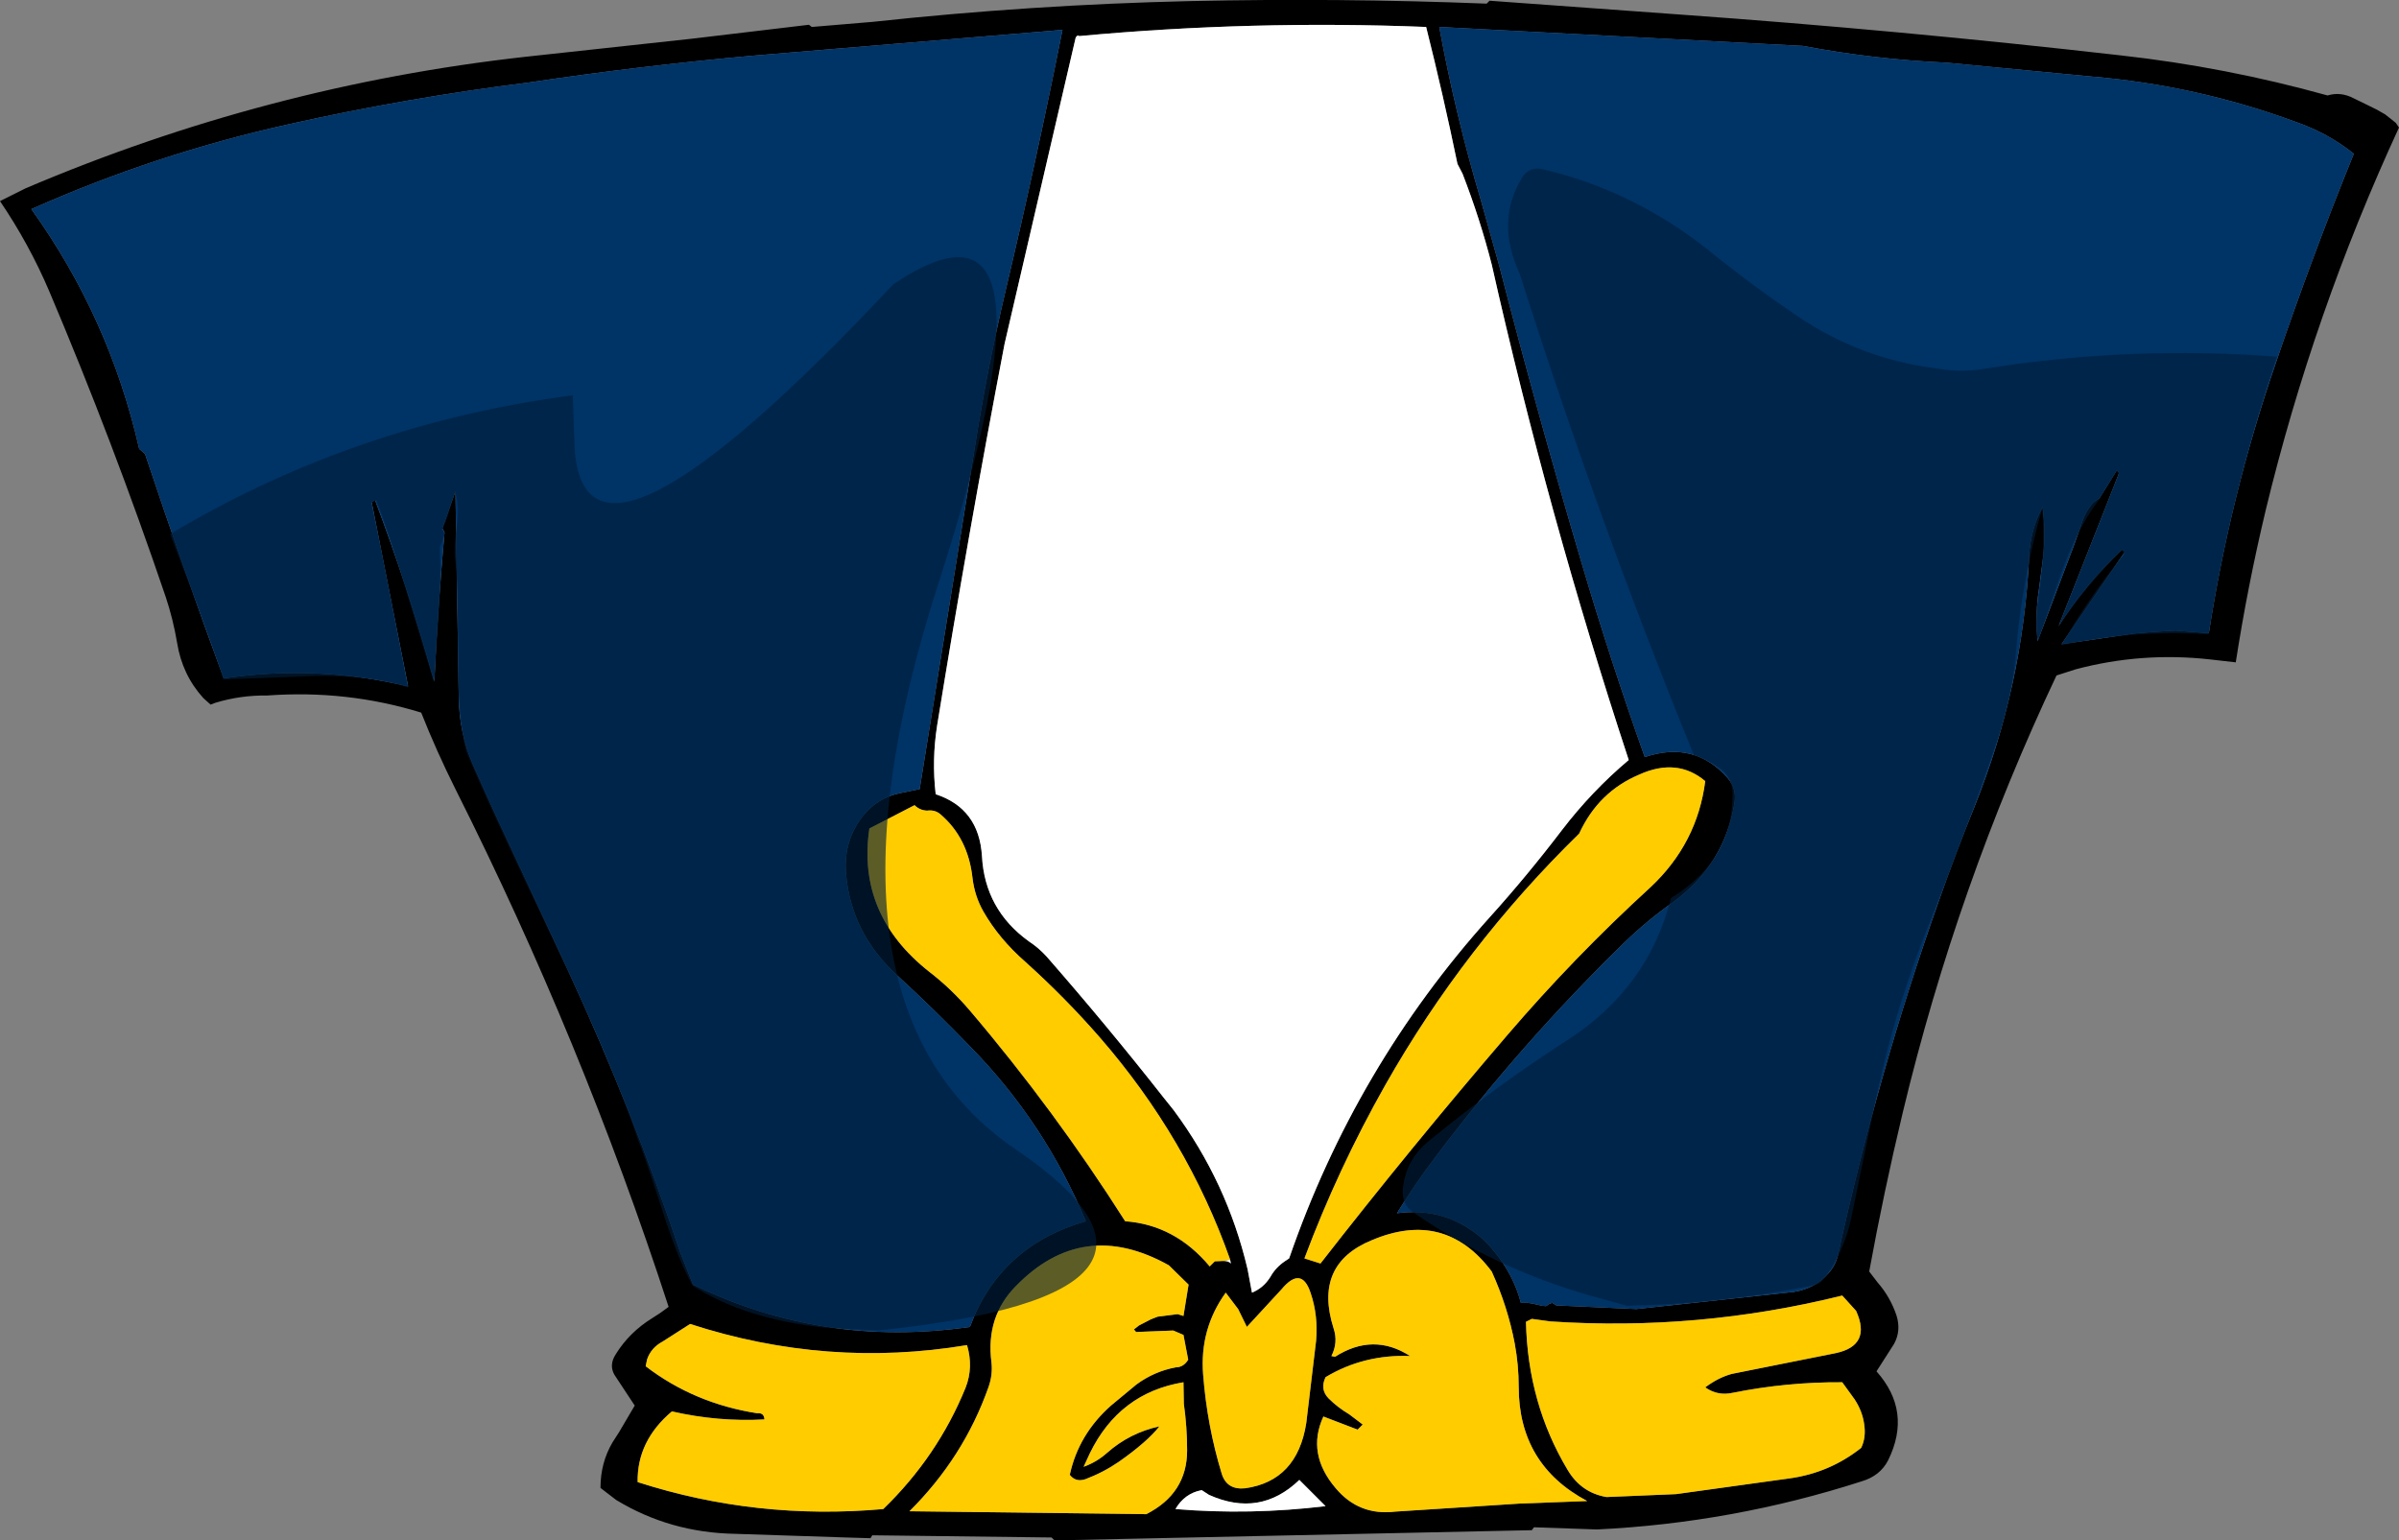
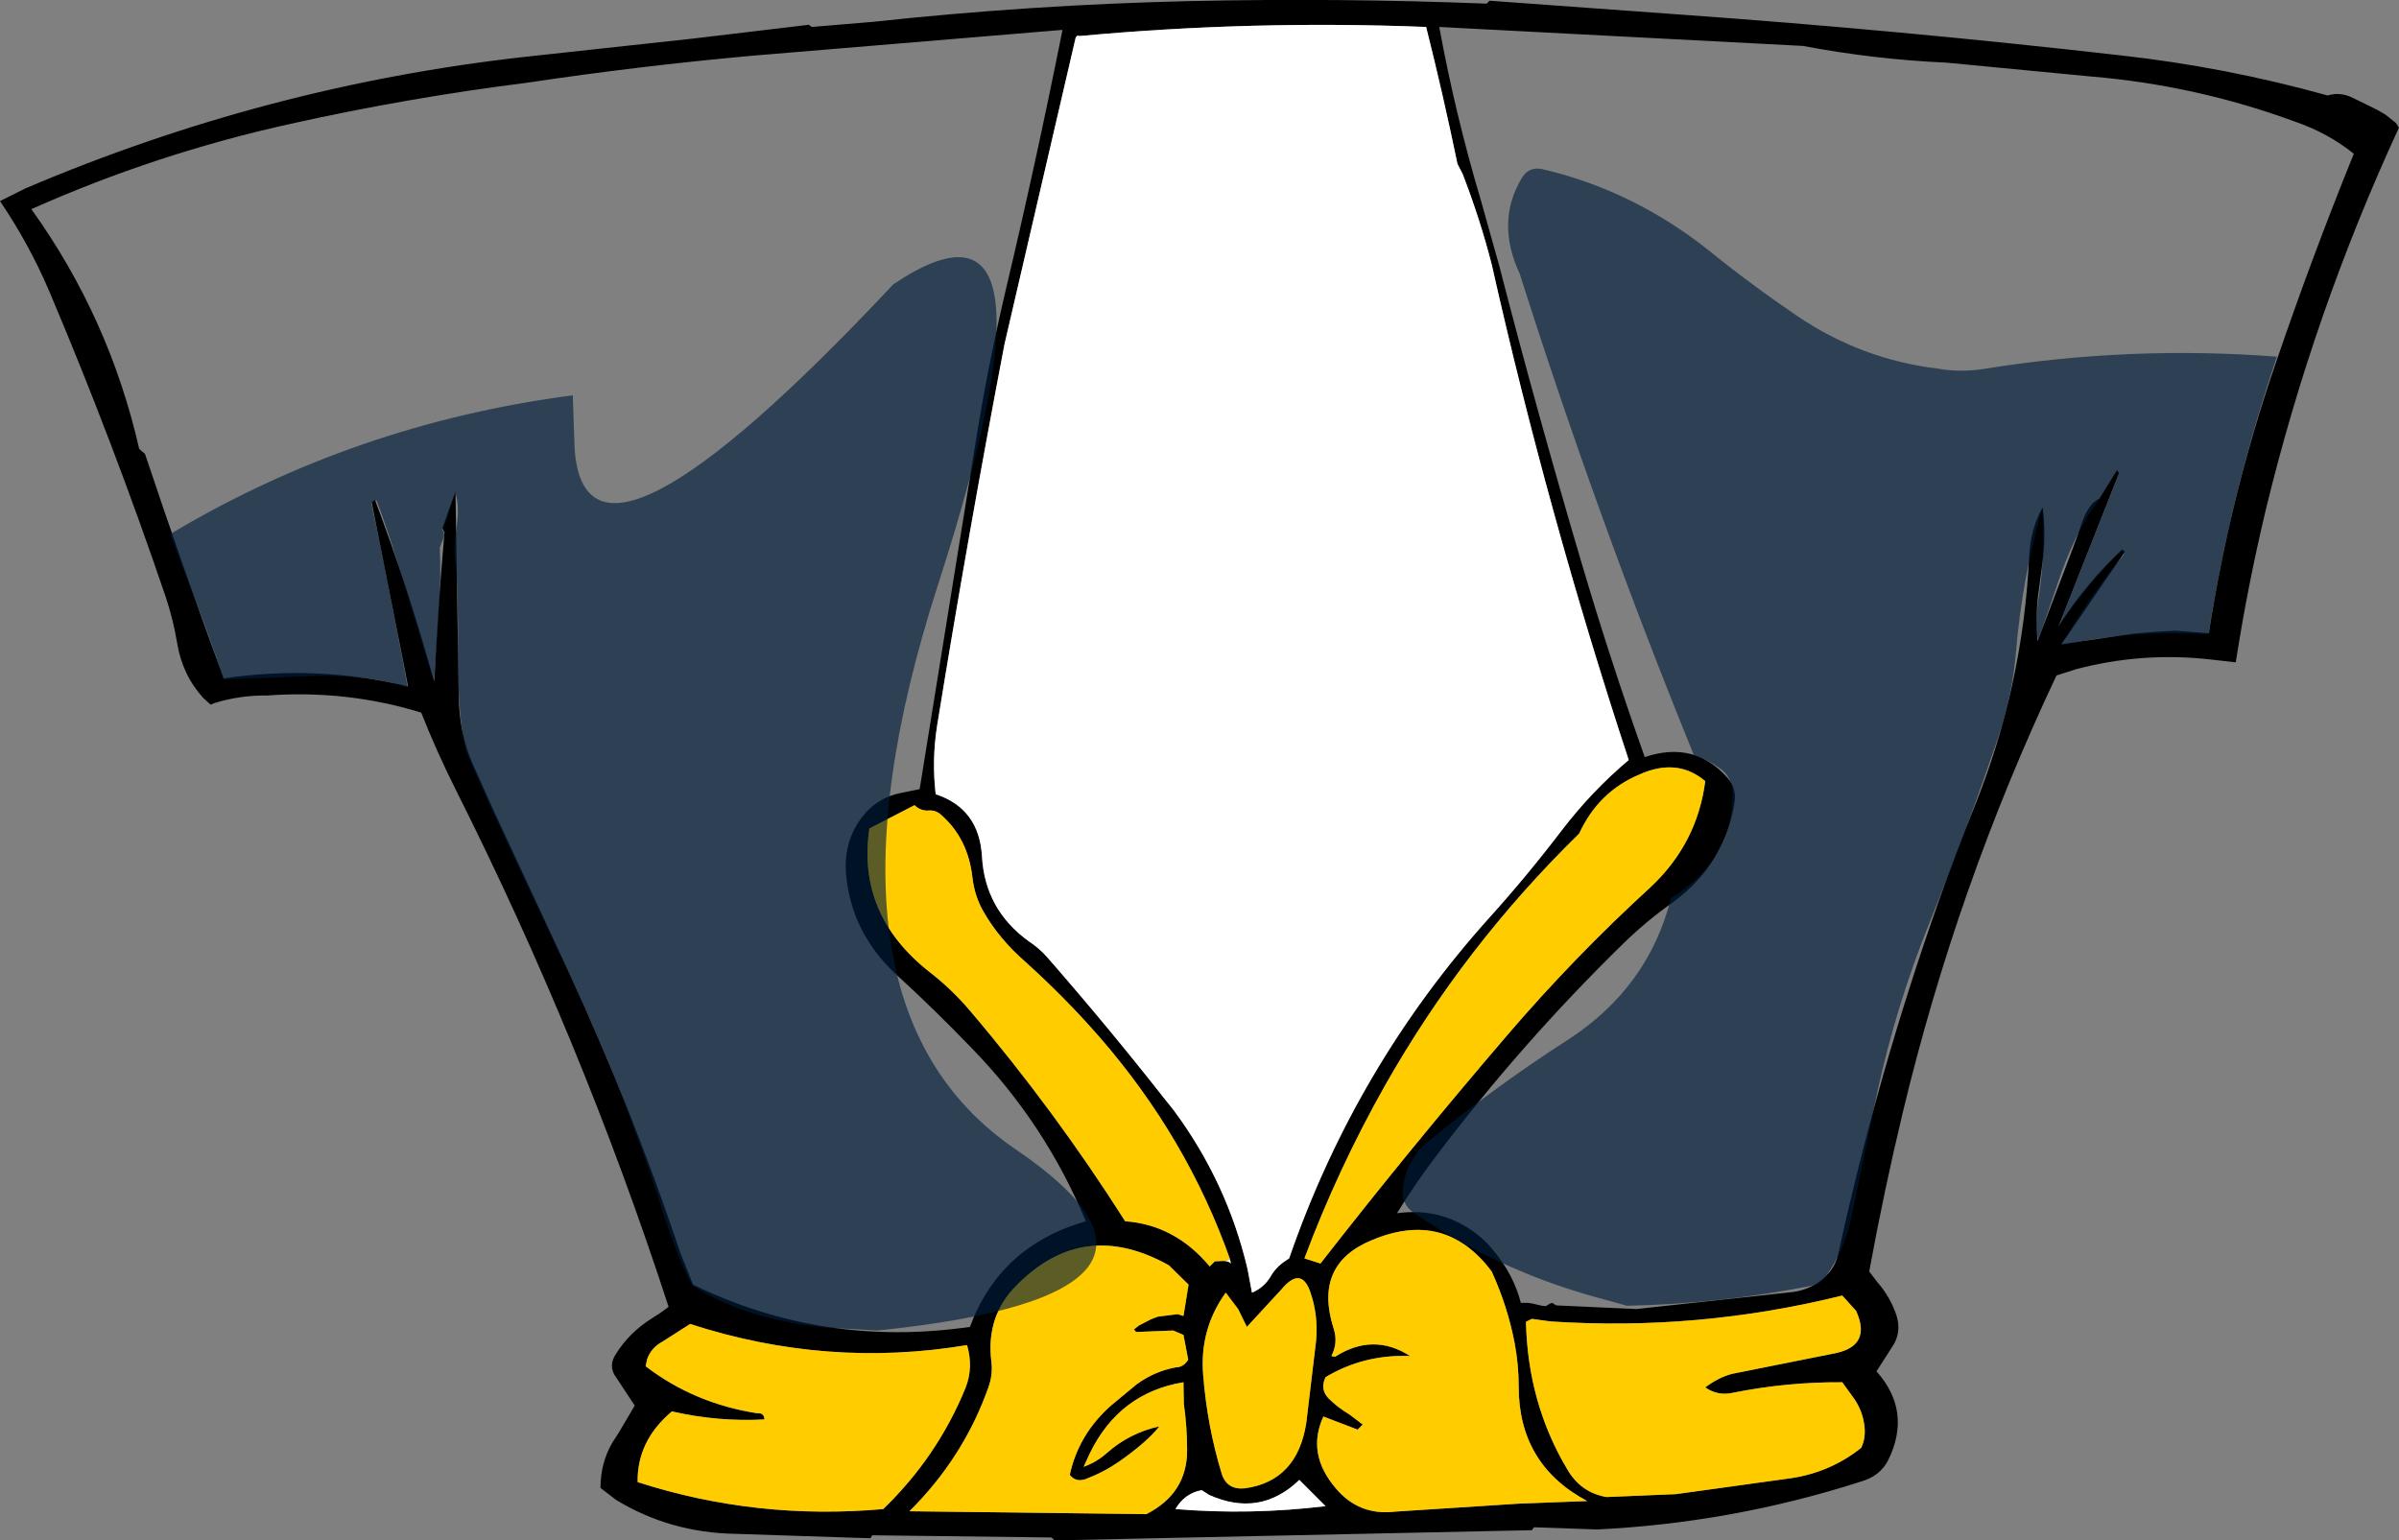
<svg xmlns="http://www.w3.org/2000/svg" height="211.4px" width="329.2px">
  <rect width="100%" height="100%" fill="#808080" stroke="none" />
  <g transform="matrix(1.0, 0.0, 0.0, 1.0, 164.6, 105.75)">
    <path d="M39.4 -105.25 L39.8 -105.65 66.0 -103.75 Q96.15 -101.6 126.4 -98.15 140.8 -96.55 154.8 -92.65 156.6 -93.2 158.4 -92.25 L160.45 -91.25 Q161.55 -90.75 162.7 -90.05 L164.15 -88.9 164.6 -88.25 Q152.85 -62.8 146.3 -35.7 143.8 -25.2 142.2 -14.85 L138.7 -15.25 Q129.3 -16.3 120.25 -13.9 L117.6 -13.05 Q103.95 15.85 96.5 46.95 93.9 57.8 91.9 68.75 L93.05 70.25 Q94.8 72.25 95.65 74.8 96.3 76.9 95.3 78.7 L92.9 82.45 Q97.8 87.95 94.5 94.65 93.4 96.8 90.85 97.55 73.15 103.25 54.55 104.15 L45.9 103.85 45.6 104.25 -19.9 105.65 -20.3 105.25 -44.9 104.95 -45.15 105.35 -48.5 105.25 -63.7 104.75 Q-72.65 104.6 -80.05 100.1 L-82.2 98.45 Q-82.2 95.0 -80.55 92.2 L-79.65 90.8 -78.15 88.25 -77.5 87.15 -80.3 82.9 Q-81.05 81.55 -80.1 80.1 -78.25 77.1 -75.1 75.15 -73.95 74.45 -73.05 73.75 L-72.85 73.6 Q-84.75 37.05 -102.1 2.55 -104.7 -2.65 -106.8 -7.95 -117.0 -11.1 -127.95 -10.3 -131.6 -10.35 -135.05 -9.3 L-135.7 -9.05 -136.7 -9.95 Q-139.6 -13.15 -140.3 -17.55 -140.85 -20.8 -141.85 -23.8 -149.1 -45.15 -157.85 -65.8 -160.6 -72.25 -164.6 -78.15 L-161.1 -79.9 Q-128.0 -94.0 -92.55 -97.95 L-69.55 -100.45 -53.6 -102.35 -53.2 -102.05 -44.85 -102.75 Q-23.1 -105.1 -1.3 -105.6 19.1 -106.05 39.4 -105.25 M36.1 -81.9 L35.4 -83.25 Q33.45 -92.7 31.1 -102.05 7.25 -103.0 -16.5 -100.8 -16.8 -101.0 -17.0 -100.55 L-26.75 -58.55 Q-31.75 -32.45 -36.0 -6.2 -36.75 -1.45 -36.2 3.25 -30.25 5.2 -29.85 11.75 -29.45 19.1 -23.4 23.45 -22.1 24.3 -21.0 25.5 -12.65 35.05 -4.95 44.85 L-3.55 46.6 Q3.8 56.5 6.6 68.45 L7.2 71.65 Q8.8 71.0 9.75 69.45 10.45 68.2 11.7 67.35 L12.3 66.95 Q21.4 40.6 39.85 20.1 44.95 14.45 49.75 8.15 53.85 2.8 58.9 -1.45 47.85 -35.0 40.1 -69.45 38.5 -75.7 36.1 -81.9 M61.1 -1.85 Q67.95 -4.15 72.5 1.05 73.75 2.5 73.4 4.5 72.05 12.85 65.0 18.05 61.45 20.55 58.3 23.6 44.2 37.35 32.4 53.0 29.55 56.75 27.1 60.75 33.7 59.85 38.7 64.15 L39.6 65.0 40.4 65.95 Q43.1 69.2 44.1 73.05 L45.05 73.05 45.7 73.15 46.35 73.3 47.0 73.45 47.55 73.5 48.0 73.2 48.4 73.05 48.95 73.4 59.95 73.9 81.55 71.55 Q84.45 71.1 86.3 69.0 87.3 67.9 87.65 66.35 93.05 41.6 101.45 17.9 103.75 11.35 106.35 4.95 113.0 -11.55 113.85 -29.4 114.0 -33.05 115.7 -36.15 116.2 -32.25 115.65 -28.35 L115.25 -25.3 115.05 -23.85 Q114.75 -21.2 114.95 -18.45 L115.0 -17.75 118.8 -27.75 119.9 -30.65 120.85 -33.3 Q121.85 -36.6 123.45 -37.3 L125.9 -41.25 126.2 -40.85 117.9 -19.85 Q121.55 -25.6 126.6 -30.35 L127.0 -30.05 118.3 -17.35 128.2 -18.8 131.3 -19.05 133.9 -19.2 138.5 -18.85 Q141.45 -37.8 147.65 -55.8 152.6 -70.35 158.4 -84.65 154.85 -87.5 150.35 -89.05 136.75 -94.05 122.35 -95.25 L102.55 -97.15 Q92.55 -97.6 82.8 -99.45 L32.9 -102.05 Q35.1 -90.05 38.6 -78.3 L41.1 -69.4 Q46.35 -49.05 52.4 -28.6 56.35 -15.2 61.1 -1.85 M-160.3 -77.05 Q-149.6 -62.15 -145.5 -44.15 L-144.7 -43.45 Q-139.55 -28.0 -133.9 -12.65 -121.1 -14.55 -108.6 -11.55 L-113.6 -36.85 -113.15 -37.15 Q-108.75 -25.55 -105.25 -13.05 L-105.0 -12.25 Q-104.5 -22.65 -103.6 -32.7 L-103.9 -33.25 -102.1 -38.35 -101.65 -10.2 Q-101.6 -5.2 -99.75 -0.95 L-96.85 5.5 -86.6 27.55 Q-77.8 46.6 -71.25 66.15 L-69.5 70.55 Q-51.65 79.25 -31.5 76.35 -27.4 65.25 -15.6 61.85 -21.2 48.4 -31.3 38.05 -36.3 32.85 -41.6 28.0 -47.8 22.25 -48.5 14.2 -48.9 9.45 -45.95 5.95 -44.0 3.7 -41.1 3.1 L-38.4 2.55 -30.8 -44.55 Q-29.1 -55.3 -26.6 -65.9 -22.4 -83.6 -18.8 -101.65 L-61.4 -98.1 Q-76.9 -96.7 -92.25 -94.4 -108.6 -92.35 -124.75 -88.75 -143.1 -84.7 -160.3 -77.05 M4.2 67.1 Q-1.7 50.4 -13.7 36.6 -18.45 31.15 -23.9 26.25 -27.5 23.1 -29.65 19.35 -30.85 17.25 -31.15 14.75 -31.75 9.25 -35.55 6.0 -36.3 5.35 -37.4 5.5 -38.4 5.45 -39.1 4.75 L-45.3 7.95 Q-47.05 19.75 -37.1 27.6 -34.05 29.95 -31.5 32.95 -19.85 46.65 -10.2 61.85 -3.35 62.35 1.4 68.05 L2.1 67.35 3.3 67.3 Q4.0 67.3 4.3 67.65 L4.2 67.1 M-75.8 80.8 L-76.0 81.75 Q-69.35 86.85 -60.7 88.2 -59.75 88.1 -59.7 89.05 -66.05 89.4 -72.4 87.95 -77.2 92.0 -77.1 97.65 -60.8 102.9 -43.4 101.35 -35.95 94.15 -32.1 84.7 -31.0 81.9 -31.9 78.85 -51.1 82.05 -69.9 75.95 L-73.65 78.35 Q-75.25 79.2 -75.8 80.8 M-4.2 67.9 Q-16.0 61.3 -25.2 70.75 -29.35 74.95 -28.55 81.2 -28.35 82.9 -28.95 84.6 -32.35 94.25 -39.8 101.65 L-7.3 102.05 Q-1.7 99.2 -1.7 93.3 -1.7 90.1 -2.15 86.9 L-2.2 83.95 Q-11.0 85.4 -15.05 93.7 L-15.9 95.55 Q-14.1 94.9 -12.7 93.65 -9.6 90.9 -5.5 90.0 -7.2 92.15 -11.05 94.85 -13.15 96.3 -15.65 97.25 -17.0 97.7 -17.8 96.65 -16.6 91.1 -12.15 87.15 L-8.65 84.25 Q-6.2 82.45 -3.25 81.9 -2.2 81.9 -1.55 80.85 L-2.2 77.45 -3.6 76.85 -8.7 77.05 -9.0 76.7 -8.3 76.15 -6.65 75.3 -5.75 74.95 -3.0 74.6 -2.2 74.85 -1.5 70.55 -4.2 67.9 M88.2 72.05 Q68.45 76.95 48.15 75.6 L45.6 75.25 44.8 75.65 Q45.05 86.85 50.5 95.95 52.35 99.1 55.85 99.7 L65.4 99.3 80.9 97.15 Q86.45 96.4 90.8 92.95 91.5 91.5 91.2 89.65 90.95 87.9 89.9 86.3 L88.2 83.95 Q80.6 83.9 73.15 85.4 71.1 85.85 69.4 84.65 71.2 83.3 73.05 82.8 L87.3 79.95 Q92.25 78.9 90.1 74.15 L88.2 72.05 M69.4 1.45 Q65.55 -1.8 60.35 0.55 54.75 2.9 52.1 8.65 36.3 24.1 25.5 43.15 19.0 54.65 14.4 66.95 L16.6 67.65 Q28.95 51.8 42.2 36.35 51.45 25.55 61.9 16.0 68.3 10.0 69.4 1.45 M23.65 64.45 Q15.6 67.75 18.4 76.55 19.05 78.5 18.1 80.35 L18.6 80.45 Q23.85 77.1 28.9 80.35 22.55 80.1 17.3 83.25 16.5 84.9 17.7 86.15 18.95 87.4 20.55 88.35 L22.4 89.75 21.7 90.45 17.0 88.65 Q14.65 93.75 18.7 98.5 21.9 102.3 26.85 101.7 L43.9 100.6 53.2 100.25 Q43.8 95.25 43.8 84.55 43.8 81.55 43.25 78.6 42.3 73.6 40.1 68.75 33.7 60.2 23.65 64.45 M3.6 71.65 Q0.0 76.65 0.5 82.9 1.05 89.95 3.05 96.5 3.75 98.75 6.25 98.5 13.4 97.5 14.65 89.55 L16.0 78.25 Q16.3 74.8 15.25 71.7 14.0 67.9 11.25 71.2 L6.5 76.35 5.3 73.9 3.6 71.65 M1.3 99.4 L0.3 98.75 Q-2.05 99.2 -3.3 101.35 6.95 102.2 17.3 100.95 L13.7 97.35 Q8.3 102.55 1.3 99.4" fill="#000000" fill-rule="evenodd" stroke="none" />
    <path d="M36.1 -81.9 Q38.5 -75.7 40.1 -69.45 47.85 -35.0 58.9 -1.45 53.85 2.8 49.75 8.15 44.95 14.45 39.85 20.1 21.4 40.6 12.3 66.95 L11.7 67.35 Q10.45 68.2 9.75 69.45 8.8 71.0 7.2 71.65 L6.6 68.45 Q3.8 56.5 -3.55 46.6 L-4.95 44.85 Q-12.65 35.05 -21.0 25.5 -22.1 24.3 -23.4 23.45 -29.45 19.1 -29.85 11.75 -30.25 5.2 -36.2 3.25 -36.75 -1.45 -36.0 -6.2 -31.75 -32.45 -26.75 -58.55 L-17.0 -100.55 Q-16.8 -101.0 -16.5 -100.8 7.25 -103.0 31.1 -102.05 33.45 -92.7 35.4 -83.25 L36.1 -81.9 M3.3 67.3 L4.2 67.1 4.3 67.65 Q4.0 67.3 3.3 67.3 M1.3 99.4 Q8.3 102.55 13.7 97.35 L17.3 100.95 Q6.95 102.2 -3.3 101.35 -2.05 99.2 0.3 98.75 L1.3 99.4" fill="#ffffff" fill-rule="evenodd" stroke="none" />
    <path d="M3.3 67.3 L2.1 67.35 1.4 68.05 Q-3.35 62.35 -10.2 61.85 -19.85 46.65 -31.5 32.95 -34.05 29.95 -37.1 27.6 -47.05 19.75 -45.3 7.95 L-39.1 4.75 Q-38.4 5.45 -37.4 5.5 -36.3 5.35 -35.55 6.0 -31.75 9.25 -31.15 14.75 -30.85 17.25 -29.65 19.35 -27.5 23.1 -23.9 26.25 -18.45 31.15 -13.7 36.6 -1.7 50.4 4.2 67.1 L3.3 67.3 M3.6 71.65 L5.3 73.9 6.5 76.35 11.25 71.2 Q14.0 67.9 15.25 71.7 16.3 74.8 16.0 78.25 L14.65 89.55 Q13.4 97.5 6.25 98.5 3.75 98.75 3.05 96.5 1.05 89.95 0.5 82.9 0.0 76.65 3.6 71.65 M23.65 64.45 Q33.7 60.2 40.1 68.75 42.3 73.6 43.25 78.6 43.8 81.55 43.8 84.55 43.8 95.25 53.2 100.25 L43.9 100.6 26.85 101.7 Q21.9 102.3 18.7 98.5 14.65 93.75 17.0 88.65 L21.7 90.45 22.4 89.75 20.55 88.35 Q18.95 87.4 17.7 86.15 16.5 84.9 17.3 83.25 22.55 80.1 28.9 80.35 23.85 77.1 18.6 80.45 L18.1 80.35 Q19.05 78.5 18.4 76.55 15.6 67.75 23.65 64.45 M69.4 1.45 Q68.3 10.0 61.9 16.0 51.45 25.55 42.2 36.35 28.95 51.8 16.6 67.65 L14.4 66.95 Q19.0 54.65 25.5 43.15 36.3 24.1 52.1 8.65 54.75 2.9 60.35 0.55 65.55 -1.8 69.4 1.45 M88.2 72.05 L90.1 74.15 Q92.25 78.9 87.3 79.95 L73.05 82.8 Q71.2 83.3 69.4 84.65 71.1 85.85 73.15 85.4 80.6 83.9 88.2 83.95 L89.9 86.3 Q90.95 87.9 91.2 89.65 91.5 91.5 90.8 92.95 86.45 96.4 80.9 97.15 L65.4 99.3 55.85 99.7 Q52.35 99.1 50.5 95.95 45.05 86.85 44.8 75.65 L45.6 75.25 48.15 75.6 Q68.45 76.95 88.2 72.05 M-4.2 67.9 L-1.5 70.55 -2.2 74.85 -3.0 74.6 -5.75 74.95 -6.65 75.3 -8.3 76.15 -9.0 76.7 -8.7 77.05 -3.6 76.85 -2.2 77.45 -1.55 80.85 Q-2.2 81.9 -3.25 81.9 -6.2 82.45 -8.65 84.25 L-12.15 87.15 Q-16.6 91.1 -17.8 96.65 -17.0 97.7 -15.65 97.25 -13.15 96.3 -11.05 94.85 -7.2 92.15 -5.5 90.0 -9.6 90.9 -12.7 93.65 -14.1 94.9 -15.9 95.55 L-15.05 93.7 Q-11.0 85.4 -2.2 83.95 L-2.15 86.9 Q-1.7 90.1 -1.7 93.3 -1.7 99.2 -7.3 102.05 L-39.8 101.65 Q-32.35 94.25 -28.95 84.6 -28.35 82.9 -28.55 81.2 -29.35 74.95 -25.2 70.75 -16.0 61.3 -4.2 67.9 M-75.8 80.8 Q-75.25 79.2 -73.65 78.35 L-69.9 75.95 Q-51.1 82.05 -31.9 78.85 -31.0 81.9 -32.1 84.7 -35.95 94.15 -43.4 101.35 -60.8 102.9 -77.1 97.65 -77.2 92.0 -72.4 87.95 -66.05 89.4 -59.7 89.05 -59.75 88.1 -60.7 88.2 -69.35 86.85 -76.0 81.75 L-75.8 80.8" fill="#ffcc00" fill-rule="evenodd" stroke="none" />
-     <path d="M-160.3 -77.05 Q-143.1 -84.7 -124.75 -88.75 -108.6 -92.35 -92.25 -94.4 -76.9 -96.7 -61.4 -98.1 L-18.8 -101.65 Q-22.4 -83.6 -26.6 -65.9 -29.1 -55.3 -30.8 -44.55 L-38.4 2.55 -41.1 3.1 Q-44.0 3.7 -45.95 5.95 -48.9 9.45 -48.5 14.2 -47.8 22.25 -41.6 28.0 -36.3 32.85 -31.3 38.05 -21.2 48.4 -15.6 61.85 -27.4 65.25 -31.5 76.35 -51.65 79.25 -69.5 70.55 L-71.25 66.15 Q-77.8 46.6 -86.6 27.55 L-96.85 5.5 -99.75 -0.95 Q-101.6 -5.2 -101.65 -10.2 L-102.1 -38.35 -103.9 -33.25 -103.6 -32.7 Q-104.5 -22.65 -105.0 -12.25 L-105.25 -13.05 Q-108.75 -25.55 -113.15 -37.15 L-113.6 -36.85 -108.6 -11.55 Q-121.1 -14.55 -133.9 -12.65 -139.55 -28.0 -144.7 -43.45 L-145.5 -44.15 Q-149.6 -62.15 -160.3 -77.05 M61.1 -1.85 Q56.35 -15.2 52.4 -28.6 46.35 -49.05 41.1 -69.4 L38.6 -78.3 Q35.1 -90.05 32.9 -102.05 L82.8 -99.45 Q92.55 -97.6 102.55 -97.15 L122.35 -95.25 Q136.75 -94.05 150.35 -89.05 154.85 -87.5 158.4 -84.65 152.6 -70.35 147.65 -55.8 141.45 -37.8 138.5 -18.85 L133.9 -19.2 131.3 -19.05 128.2 -18.8 118.3 -17.35 127.0 -30.05 126.6 -30.35 Q121.55 -25.6 117.9 -19.85 L126.2 -40.85 125.9 -41.25 123.45 -37.3 Q121.85 -36.6 120.85 -33.3 L119.9 -30.65 118.8 -27.75 115.0 -17.75 114.95 -18.45 Q114.75 -21.2 115.05 -23.85 L115.25 -25.3 115.65 -28.35 Q116.2 -32.25 115.7 -36.15 114.0 -33.05 113.85 -29.4 113.0 -11.55 106.35 4.95 103.75 11.35 101.45 17.9 93.05 41.6 87.65 66.35 87.3 67.9 86.3 69.0 84.45 71.1 81.55 71.55 L59.95 73.9 48.95 73.4 48.4 73.05 48.0 73.2 47.55 73.5 47.0 73.45 46.35 73.3 45.7 73.15 45.05 73.05 44.1 73.05 Q43.1 69.2 40.4 65.95 L39.6 65.0 38.7 64.15 Q33.7 59.85 27.1 60.75 29.55 56.75 32.4 53.0 44.2 37.35 58.3 23.6 61.45 20.55 65.0 18.05 72.05 12.85 73.4 4.5 73.75 2.5 72.5 1.05 67.95 -4.15 61.1 -1.85" fill="#003366" fill-rule="evenodd" stroke="none" />
    <path d="M44.25 -81.35 Q45.2 -82.9 47.0 -82.55 59.45 -79.65 69.8 -71.45 75.6 -66.75 82.0 -62.4 90.85 -56.4 101.4 -55.15 104.5 -54.6 107.8 -55.15 127.75 -58.35 147.85 -56.8 141.55 -38.15 138.45 -18.7 128.4 -19.35 118.25 -17.2 121.95 -23.6 126.55 -29.3 L126.85 -29.65 126.85 -29.85 126.55 -30.2 Q121.55 -25.3 117.85 -19.7 L126.15 -40.7 125.85 -41.1 123.4 -37.15 Q120.05 -32.65 117.7 -25.5 L115.1 -17.9 Q114.55 -19.85 115.15 -23.7 116.1 -29.9 115.65 -36.0 112.9 -26.5 112.05 -16.35 111.55 -10.4 109.65 -4.7 105.3 8.15 100.15 20.95 95.65 32.1 93.05 43.95 L89.55 60.85 Q88.5 66.25 85.5 69.95 84.95 70.6 84.0 70.7 71.3 73.2 58.65 73.45 L53.6 72.05 Q40.5 68.3 29.35 60.65 27.75 59.55 27.9 57.5 28.25 53.35 31.7 50.65 40.75 43.25 50.55 36.95 61.6 29.8 64.7 17.5 73.25 12.25 73.15 3.1 73.1 0.85 71.35 -0.35 69.75 -1.5 67.85 -2.1 54.6 -34.6 43.95 -68.15 40.6 -75.35 44.25 -81.35 M-133.95 -12.5 Q-135.3 -17.1 -139.55 -27.95 L-141.25 -32.45 Q-115.9 -47.6 -86.0 -51.5 L-85.75 -44.2 Q-84.25 -21.7 -42.0 -66.75 -17.2 -83.35 -35.85 -25.6 -54.5 32.1 -25.2 52.0 4.05 71.9 -44.2 76.85 L-51.35 76.45 Q-62.35 75.3 -69.55 70.7 -71.55 67.1 -73.6 60.7 -76.2 52.65 -77.15 50.4 -80.65 40.0 -88.5 23.65 -97.95 3.9 -100.65 -2.7 -101.8 -7.5 -101.75 -15.95 -101.7 -25.75 -102.15 -29.1 -102.35 -30.5 -101.9 -33.75 -101.55 -36.55 -102.15 -38.2 L-102.95 -35.65 Q-103.4 -34.0 -103.95 -33.1 -103.5 -32.65 -103.75 -31.9 L-104.25 -30.6 Q-104.05 -26.7 -104.4 -21.25 L-105.05 -12.1 -108.75 -24.3 Q-111.2 -32.6 -112.95 -37.1 L-113.65 -36.7 Q-112.3 -30.85 -108.65 -11.4 -113.4 -13.05 -121.05 -13.0 L-133.95 -12.5" fill="#001e3c" fill-opacity="0.639" fill-rule="evenodd" stroke="none" />
  </g>
</svg>